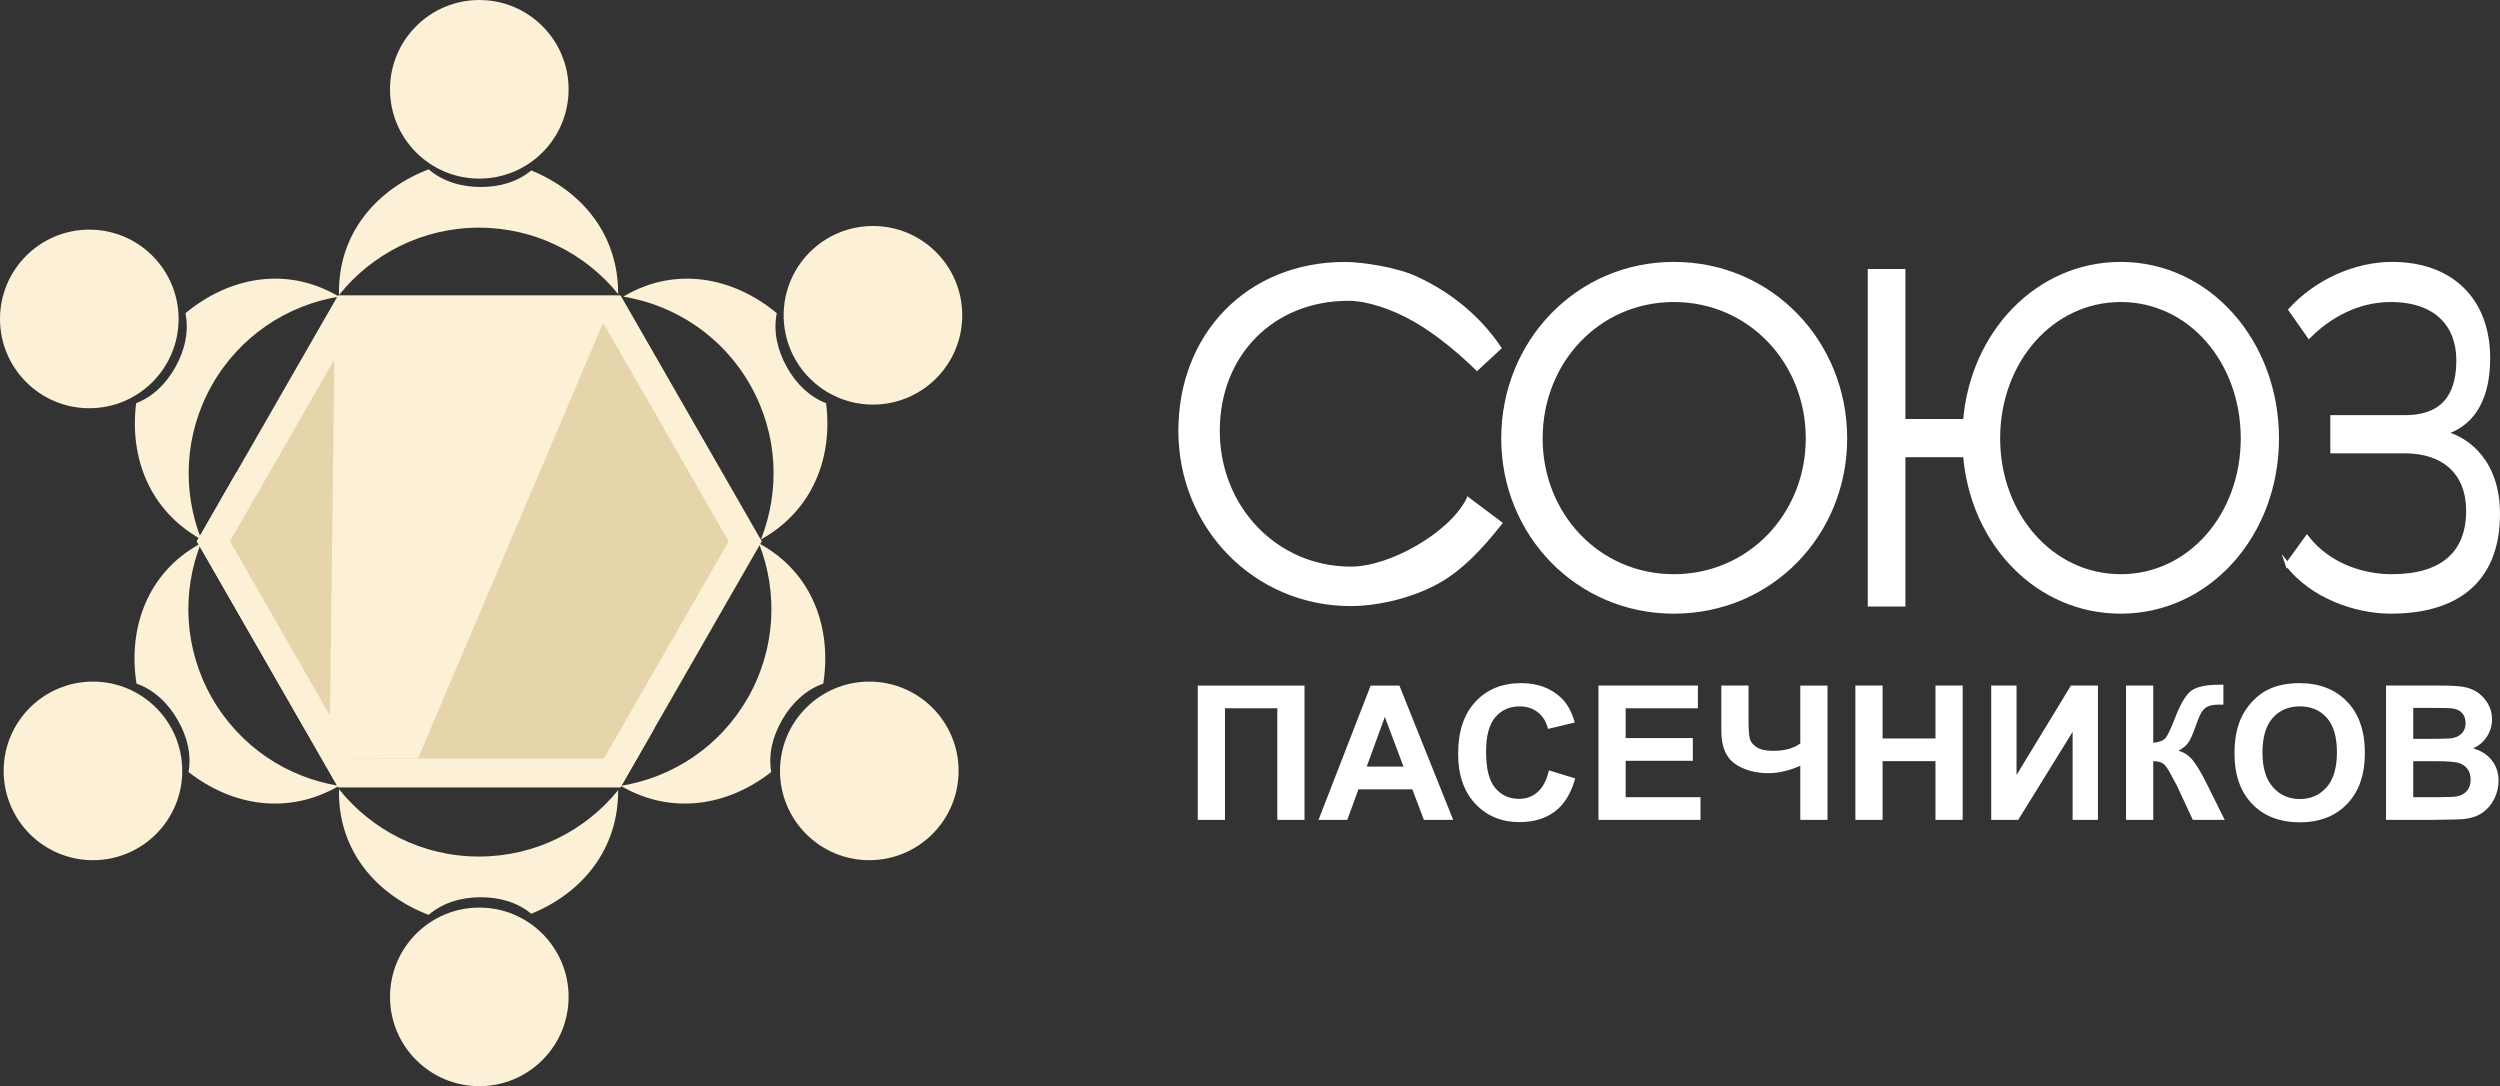
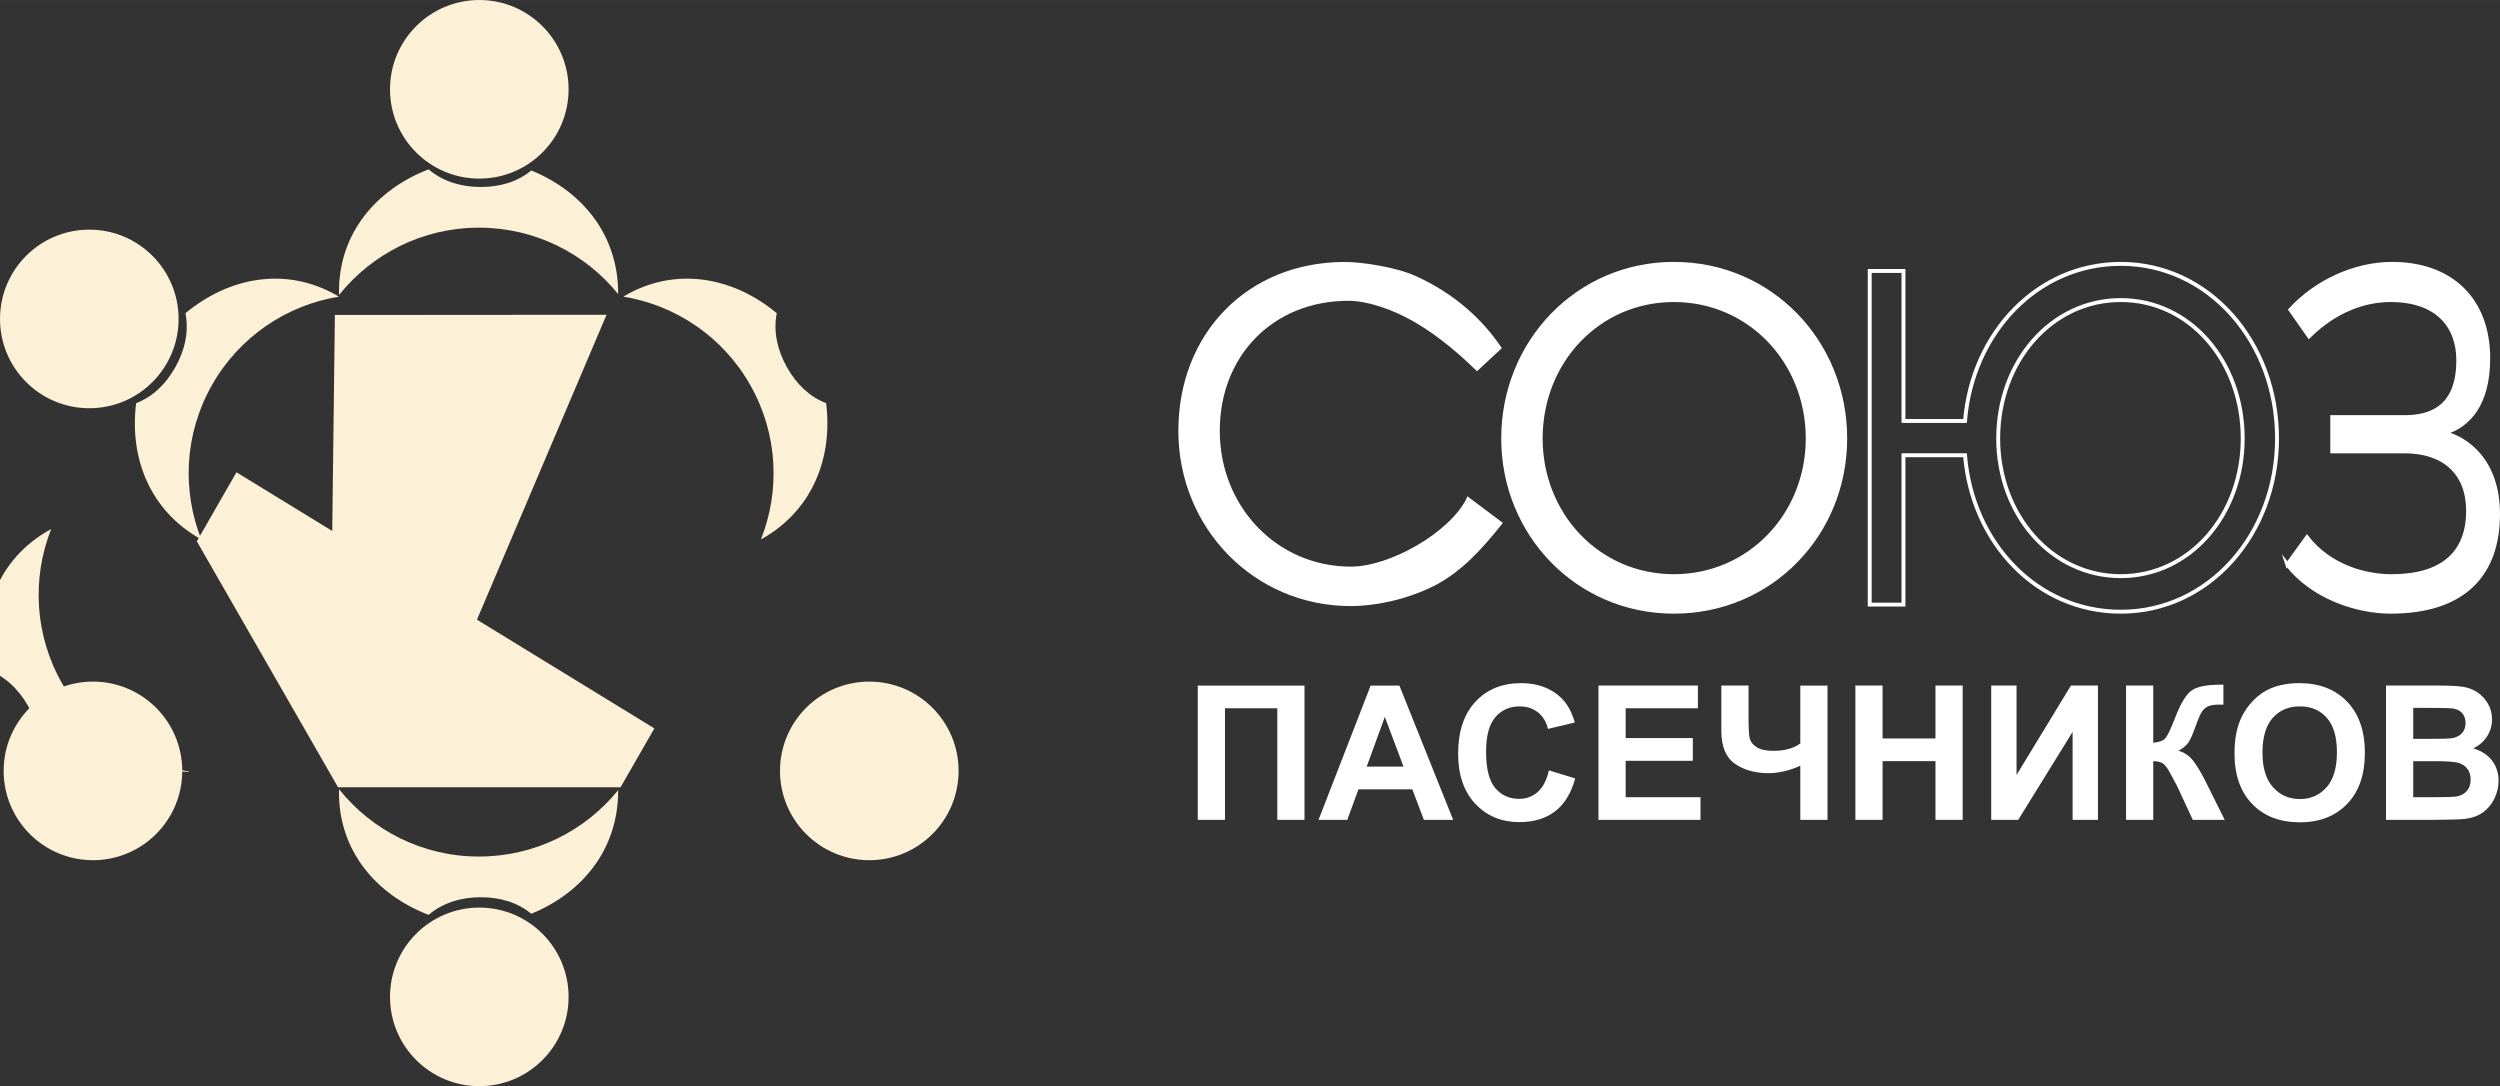
<svg xmlns="http://www.w3.org/2000/svg" xml:space="preserve" width="48.746mm" height="21.179mm" version="1.1" style="shape-rendering:geometricPrecision; text-rendering:geometricPrecision; image-rendering:optimizeQuality; fill-rule:evenodd; clip-rule:evenodd" viewBox="0 0 4798.88 2084.96">
  <rect x="0" y="0" width="4798.88" height="2084.96" fill="#333333" stroke="none" />
  <defs>
    <style type="text/css"> .str2 {stroke:white;stroke-width:7.5;stroke-miterlimit:22.926} .str1 {stroke:white;stroke-width:7.5;stroke-miterlimit:22.926} .str0 {stroke:white;stroke-width:7.5;stroke-miterlimit:22.926} .fil3 {fill:none;fill-rule:nonzero} .fil1 {fill:#E6D5AA} .fil0 {fill:#FCF0D6} .fil2 {fill:white;fill-rule:nonzero} </style>
  </defs>
  <g id="Слой_x0020_1">
    <path class="fil0" d="M1019.81 327.16c97.81,39.92 166.75,123.49 166.75,235.66l-0.02 1.57c-63.03,-77.7 -159.26,-127.38 -267.1,-127.38 -108.76,0 -205.71,50.52 -268.7,129.37l-0.04 -3.55c-1.42,-114.21 71.46,-199.23 172.11,-237.78 26.8,23.04 62.25,33.84 99.76,33.84 37.52,0 70.79,-9.94 97.24,-31.72z" />
    <path class="fil0" d="M920.06 0c94.66,0 171.39,76.75 171.39,171.41 0,94.67 -76.74,171.41 -171.39,171.41 -94.68,0 -171.41,-76.75 -171.41,-171.41 0,-94.67 76.74,-171.41 171.41,-171.41z" />
-     <polygon class="fil0" points="377.83,1039.07 513.38,802.98 648.94,566.89 920.04,566.89 1191.16,566.89 1326.72,802.98 1462.27,1039.07 1326.72,1275.16 1191.16,1511.23 920.04,1511.23 648.94,1511.23 513.38,1275.16 " />
    <path class="fil0" d="M1585.75 773.92c13.11,104.83 -25.95,205.86 -123.75,260.81l-1.38 0.75c36.87,-93.01 33.03,-201.23 -19.81,-295.25 -53.28,-94.81 -144.83,-154.58 -244.42,-170.86l3.08 -1.78c98.86,-57.18 208.69,-35.3 291.61,33.56 -6.95,34.64 1,70.83 19.38,103.54 18.38,32.7 43.35,56.84 75.28,69.24z" />
-     <path class="fil0" d="M1480.4 1481.98c-83.31,64.95 -190.11,83.14 -287.39,27.29l-1.35 -0.8c98.77,-15.98 189.75,-74.69 243.45,-168.22 54.16,-94.32 58.6,-203.57 21.58,-297.43l3.11 1.73c99.75,55.62 137.19,161.16 120.52,267.65 -33.31,11.77 -60.33,37.13 -79,69.67 -18.68,32.54 -26.62,66.34 -20.91,100.12z" />
-     <path class="fil0" d="M361.94 1481.98c83.31,64.95 190.11,83.14 287.39,27.29l1.34 -0.8c-98.76,-15.98 -189.75,-74.69 -243.45,-168.22 -54.15,-94.32 -58.6,-203.57 -21.57,-297.43l-3.11 1.73c-99.76,55.62 -137.19,161.16 -120.53,267.65 33.32,11.77 60.34,37.13 79.01,69.67 18.68,32.54 26.62,66.34 20.91,100.12z" />
+     <path class="fil0" d="M361.94 1481.98l1.34 -0.8c-98.76,-15.98 -189.75,-74.69 -243.45,-168.22 -54.15,-94.32 -58.6,-203.57 -21.57,-297.43l-3.11 1.73c-99.76,55.62 -137.19,161.16 -120.53,267.65 33.32,11.77 60.34,37.13 79.01,69.67 18.68,32.54 26.62,66.34 20.91,100.12z" />
    <path class="fil0" d="M261.33 773.92c-13.11,104.83 25.96,205.86 123.75,260.81l1.38 0.75c-36.86,-93.01 -33.03,-201.23 19.81,-295.25 53.29,-94.81 144.83,-154.58 244.42,-170.86l-3.08 -1.78c-98.86,-57.18 -208.69,-35.3 -291.61,33.56 6.95,34.64 -0.99,70.83 -19.37,103.54 -18.38,32.7 -43.36,56.84 -75.29,69.24z" />
    <path class="fil0" d="M1019.81 1754.01c97.81,-39.92 166.75,-123.48 166.75,-235.66l-0.02 -1.57c-63.03,77.7 -159.26,127.38 -267.1,127.38 -108.76,0 -205.71,-50.52 -268.7,-129.37l-0.04 3.55c-1.42,114.21 71.46,199.23 172.11,237.78 26.8,-23.04 62.25,-33.84 99.76,-33.84 37.52,0 70.79,9.94 97.24,31.72z" />
-     <path class="fil0" d="M1675.67 433.78c94.67,0 171.4,76.75 171.4,171.41 0,94.68 -76.74,171.41 -171.4,171.41 -94.68,0 -171.41,-76.74 -171.41,-171.41 0,-94.67 76.74,-171.41 171.41,-171.41z" />
    <path class="fil0" d="M1668.67 1308.35c94.66,0 171.4,76.75 171.4,171.41 0,94.67 -76.75,171.41 -171.4,171.41 -94.67,0 -171.41,-76.75 -171.41,-171.41 0,-94.67 76.75,-171.41 171.41,-171.41z" />
    <path class="fil0" d="M920.06 1742.14c94.66,0 171.39,76.74 171.39,171.4 0,94.68 -76.74,171.41 -171.39,171.41 -94.68,0 -171.41,-76.74 -171.41,-171.41 0,-94.67 76.74,-171.4 171.41,-171.4z" />
    <path class="fil0" d="M178.41 1308.35c94.67,0 171.41,76.75 171.41,171.41 0,94.67 -76.75,171.41 -171.41,171.41 -94.66,0 -171.4,-76.75 -171.4,-171.41 0,-94.67 76.75,-171.41 171.4,-171.41z" />
    <path class="fil0" d="M171.41 440.79c94.67,0 171.41,76.74 171.41,171.41 0,94.68 -76.75,171.4 -171.41,171.4 -94.67,0 -171.41,-76.73 -171.41,-171.4 0,-94.68 76.75,-171.41 171.41,-171.41z" />
    <polygon class="fil0" points="377.82,1039.07 453.9,906.54 1256.08,1398.17 1191.16,1511.24 1023.99,1511.24 648.93,1511.24 565.35,1365.68 " />
-     <polygon class="fil1" points="441.44,1039.06 561.1,830.68 680.74,622.3 920.04,622.3 1159.34,622.3 1278.99,830.68 1398.63,1039.06 1278.99,1247.45 1159.34,1455.83 920.04,1455.83 680.74,1455.83 561.1,1247.45 " />
    <polygon class="fil0" points="642.82,604.57 1164.3,604.19 802.56,1455.32 680.74,1455.82 633.46,1373.51 " />
    <path class="fil2 str0" d="M2818.46 958.65c-33.51,67.01 -149.43,132.76 -225.13,132.76 -145.23,0 -255.66,-117.9 -255.66,-264.36 0,-147.69 105.44,-253.42 250.65,-253.42 36.44,0 85,15.94 128.17,40.82 49.45,28.45 92.87,67.76 118.72,92.92l42.74 -39.62c-36.37,-53.64 -88.96,-101.22 -161.51,-134.32 -36.48,-16.65 -101.4,-26.86 -134.71,-26.86 -184.93,0 -316.05,135.55 -316.05,320.48 0,183.69 142.73,332.61 327.67,332.61 42.95,0 103.61,-11.29 156.83,-37.96 54.43,-27.29 95.46,-74.93 129.34,-117.27l-61.05 -45.79z" />
    <path class="fil2 str1" d="M2885.45 841.58c0,183.68 142.72,332.6 327.65,332.6 186.16,0 328.89,-148.92 328.89,-332.6 0,-184.94 -142.73,-335.11 -328.89,-335.11 -184.93,0 -327.65,150.17 -327.65,335.11zm327.65 264.35c-145.21,0 -255.66,-117.9 -255.66,-264.35 0,-147.7 110.46,-265.6 255.66,-265.6 145.2,0 256.91,117.9 256.91,265.6 0,146.45 -111.72,264.35 -256.91,264.35z" />
    <g>
-       <path class="fil2" d="M3653.8 1160.54l0 -286.69 118.18 0c13.63,168.8 138.65,300.34 298.9,300.34 169.32,0 300.01,-148.92 300.01,-332.6 0,-184.94 -130.7,-335.11 -300.01,-335.11 -160.25,0 -285.27,132.8 -298.9,301.59l-118.18 0 0 -287.93 -64.79 0 0 640.41 64.79 0zm417.09 -54.61c-132.97,0 -235.26,-117.9 -235.26,-264.35 0,-147.7 102.29,-265.6 235.26,-265.6 132.96,0 234.1,117.9 234.1,265.6 0,146.45 -101.14,264.35 -234.1,264.35z" />
      <path id="_1" class="fil3 str2" d="M3653.8 1160.54l0 -286.69 118.18 0c13.63,168.8 138.65,300.34 298.9,300.34 169.32,0 300.01,-148.92 300.01,-332.6 0,-184.94 -130.7,-335.11 -300.01,-335.11 -160.25,0 -285.27,132.8 -298.9,301.59l-118.18 0 0 -287.93 -64.79 0 0 640.41 64.79 0zm417.09 -54.61c-132.97,0 -235.26,-117.9 -235.26,-264.35 0,-147.7 102.29,-265.6 235.26,-265.6 132.96,0 234.1,117.9 234.1,265.6 0,146.45 -101.14,264.35 -234.1,264.35z" />
    </g>
    <g>
      <path class="fil2" d="M4390.61 1083.59c46.59,60.82 130.87,90.59 198.3,90.59 140.78,0 206.2,-71.97 206.2,-187.4 0,-101.77 -59.47,-143.96 -101.11,-155.13l0 -1.25c43.62,-13.65 82.28,-53.36 82.28,-142.71 0,-111.71 -70.39,-181.22 -184.41,-181.22 -72.37,0 -146.73,34.77 -195.31,88.13l35.7 50.89c51.56,-50.89 108.05,-69.5 156.65,-69.5 89.22,0 129.87,49.64 129.87,115.43 0,50.89 -15.85,109.21 -102.12,109.21l-139.78 0 0 65.77 138.79 0c75.36,0 121.95,40.95 121.95,114.18 0,79.44 -47.59,125.36 -146.74,125.36 -49.56,0 -117.97,-17.38 -162.58,-74.47l-37.69 52.14z" />
      <path id="_1_0" class="fil3 str2" d="M4390.61 1083.59c46.59,60.82 130.87,90.59 198.3,90.59 140.78,0 206.2,-71.97 206.2,-187.4 0,-101.77 -59.47,-143.96 -101.11,-155.13l0 -1.25c43.62,-13.65 82.28,-53.36 82.28,-142.71 0,-111.71 -70.39,-181.22 -184.41,-181.22 -72.37,0 -146.73,34.77 -195.31,88.13l35.7 50.89c51.56,-50.89 108.05,-69.5 156.65,-69.5 89.22,0 129.87,49.64 129.87,115.43 0,50.89 -15.85,109.21 -102.12,109.21l-139.78 0 0 65.77 138.79 0c75.36,0 121.95,40.95 121.95,114.18 0,79.44 -47.59,125.36 -146.74,125.36 -49.56,0 -117.97,-17.38 -162.58,-74.47l-37.69 52.14z" />
    </g>
    <path class="fil2" d="M2299.17 1315.97l204.88 0 0 257.8 -52.22 0 0 -214.23 -100.45 0 0 214.23 -52.21 0 0 -257.8zm490.31 257.8l-56.23 0 -22.25 -58.68 -103.4 0 -21.43 58.68 -55.2 0 100.09 -257.8 55.14 0 103.28 257.8zm-95.4 -102.25l-35.82 -95.42 -34.81 95.42 70.63 0zm279.15 7.2l50.41 15.48c-7.74,28.39 -20.64,49.44 -38.64,63.25 -18.01,13.75 -40.83,20.63 -68.48,20.63 -34.27,0 -62.4,-11.69 -84.51,-35.1 -22.02,-23.4 -33.06,-55.38 -33.06,-96.01 0,-42.89 11.09,-76.28 33.26,-100.03 22.14,-23.76 51.31,-35.64 87.43,-35.64 31.56,0 57.19,9.36 76.87,28.02 11.75,11.04 20.52,26.89 26.39,47.58l-51.48 12.25c-3.07,-13.31 -9.42,-23.87 -19.08,-31.61 -9.73,-7.76 -21.48,-11.6 -35.29,-11.6 -19.13,0 -34.68,6.84 -46.56,20.59 -11.95,13.67 -17.89,35.87 -17.89,66.6 0,32.53 5.88,55.75 17.57,69.54 11.77,13.87 27,20.77 45.81,20.77 13.84,0 25.79,-4.39 35.75,-13.19 9.97,-8.82 17.18,-22.63 21.49,-41.53zm95.11 95.05l0 -257.8 190.83 0 0 43.57 -138.62 0 0 57.26 128.91 0 0 43.56 -128.91 0 0 69.85 143.66 0 0 43.56 -195.87 0zm235.84 -257.8l52.22 0 0 61.52c0,19.92 0.71,33.12 2.22,39.6 1.44,6.53 5.81,12.19 13.07,16.97 7.21,4.81 17.89,7.21 31.94,7.21 11.09,0 20.99,-1.21 29.69,-3.6 8.65,-2.39 16.15,-5.94 22.45,-10.62l0 -111.08 52.21 0 0 257.8 -52.21 0 0 -103.87c-10.55,4.67 -20.94,8.21 -31.15,10.62 -10.19,2.4 -20.22,3.6 -30.06,3.6 -25.67,0 -47.17,-6.07 -64.45,-18.18 -17.28,-12.13 -25.92,-33.14 -25.92,-63.02l0 -86.96zm257.31 257.8l0 -257.8 52.21 0 0 101.54 101.54 0 0 -101.54 52.22 0 0 257.8 -52.22 0 0 -112.69 -101.54 0 0 112.69 -52.21 0zm260.74 -257.8l48.61 0 0 171.64 104.4 -171.64 51.86 0 0 257.8 -48.61 0 0 -168.86 -104.42 168.86 -51.84 0 0 -257.8zm258.81 0l52.21 0 0 109.83c11.58,-1.2 19.43,-4.15 23.51,-9 4.1,-4.8 10.45,-18.18 18.97,-40.15 10.75,-27.92 21.61,-45.3 32.47,-52.09 10.81,-6.79 28.14,-10.21 52.14,-10.21 1.21,0 3.74,-0.07 7.58,-0.19l0 38.52 -7.38 -0.18c-10.68,0 -18.5,1.33 -23.4,3.98 -4.93,2.64 -8.89,6.65 -11.95,12.05 -3.07,5.4 -7.56,16.5 -13.5,33.3 -3.19,8.94 -6.61,16.38 -10.33,22.4 -3.66,6 -10.21,11.63 -19.57,16.91 11.6,3.25 21.14,9.91 28.69,19.87 7.56,9.95 15.85,24 24.86,42.18l35.1 70.57 -61.21 0 -30.9 -66.35c-0.48,-0.97 -1.49,-2.78 -2.99,-5.48 -0.61,-0.9 -2.77,-4.97 -6.49,-12.11 -6.61,-12.72 -11.99,-20.65 -16.2,-23.82 -4.25,-3.18 -10.68,-4.8 -19.37,-4.92l0 112.69 -52.21 0 0 -257.8zm208.23 130.47c0,-26.28 3.96,-48.38 11.81,-66.24 5.82,-13.16 13.87,-24.97 24,-35.42 10.15,-10.45 21.24,-18.17 33.31,-23.28 16.07,-6.76 34.62,-10.19 55.62,-10.19 38.04,0 68.41,11.81 91.27,35.39 22.81,23.65 34.21,56.47 34.21,98.53 0,41.71 -11.34,74.36 -33.97,97.87 -22.61,23.59 -52.92,35.36 -90.78,35.36 -38.36,0 -68.89,-11.72 -91.53,-35.18 -22.61,-23.4 -33.95,-55.67 -33.95,-96.84zm53.64 -1.74c0,29.22 6.78,51.36 20.28,66.49 13.51,15.06 30.67,22.62 51.42,22.62 20.83,0 37.87,-7.5 51.26,-22.44 13.32,-15.02 19.98,-37.46 19.98,-67.4 0,-29.59 -6.49,-51.67 -19.51,-66.2 -12.96,-14.58 -30.18,-21.85 -51.73,-21.85 -21.47,0 -38.82,7.38 -51.96,22.08 -13.13,14.76 -19.74,36.98 -19.74,66.68zm237.21 -128.73l103.09 0c20.46,0 35.66,0.86 45.67,2.54 10.09,1.73 19.03,5.28 26.94,10.6 7.92,5.39 14.52,12.54 19.81,21.48 5.28,8.95 7.92,19.04 7.92,30.13 0,11.99 -3.23,23.12 -9.72,33.13 -6.49,10.09 -15.3,17.58 -26.41,22.61 15.67,4.63 27.68,12.42 36.13,23.46 8.41,11.05 12.6,24.02 12.6,38.96 0,11.75 -2.69,23.17 -8.15,34.27 -5.46,11.1 -12.9,19.98 -22.4,26.63 -9.42,6.62 -21.05,10.69 -34.92,12.25 -8.65,0.92 -29.58,1.51 -62.76,1.74l-87.8 0 0 -257.8zm52.21 42.85l0 59.4 34.09 0c20.22,0 32.82,-0.3 37.75,-0.9 8.88,-1.02 15.89,-4.08 20.99,-9.18 5.11,-5.11 7.62,-11.77 7.62,-20.04 0,-7.97 -2.22,-14.4 -6.59,-19.39 -4.4,-4.98 -10.93,-7.97 -19.57,-9 -5.17,-0.59 -19.98,-0.9 -44.4,-0.9l-29.9 0zm0 102.26l0 69.13 48.26 0c18.71,0 30.67,-0.53 35.7,-1.57 7.75,-1.45 14.05,-4.84 18.91,-10.31 4.84,-5.54 7.32,-12.8 7.32,-21.98 0,-7.8 -1.86,-14.32 -5.64,-19.73 -3.72,-5.39 -9.19,-9.37 -16.26,-11.82 -7.09,-2.46 -22.51,-3.72 -46.22,-3.72l-42.07 0z" />
  </g>
</svg>